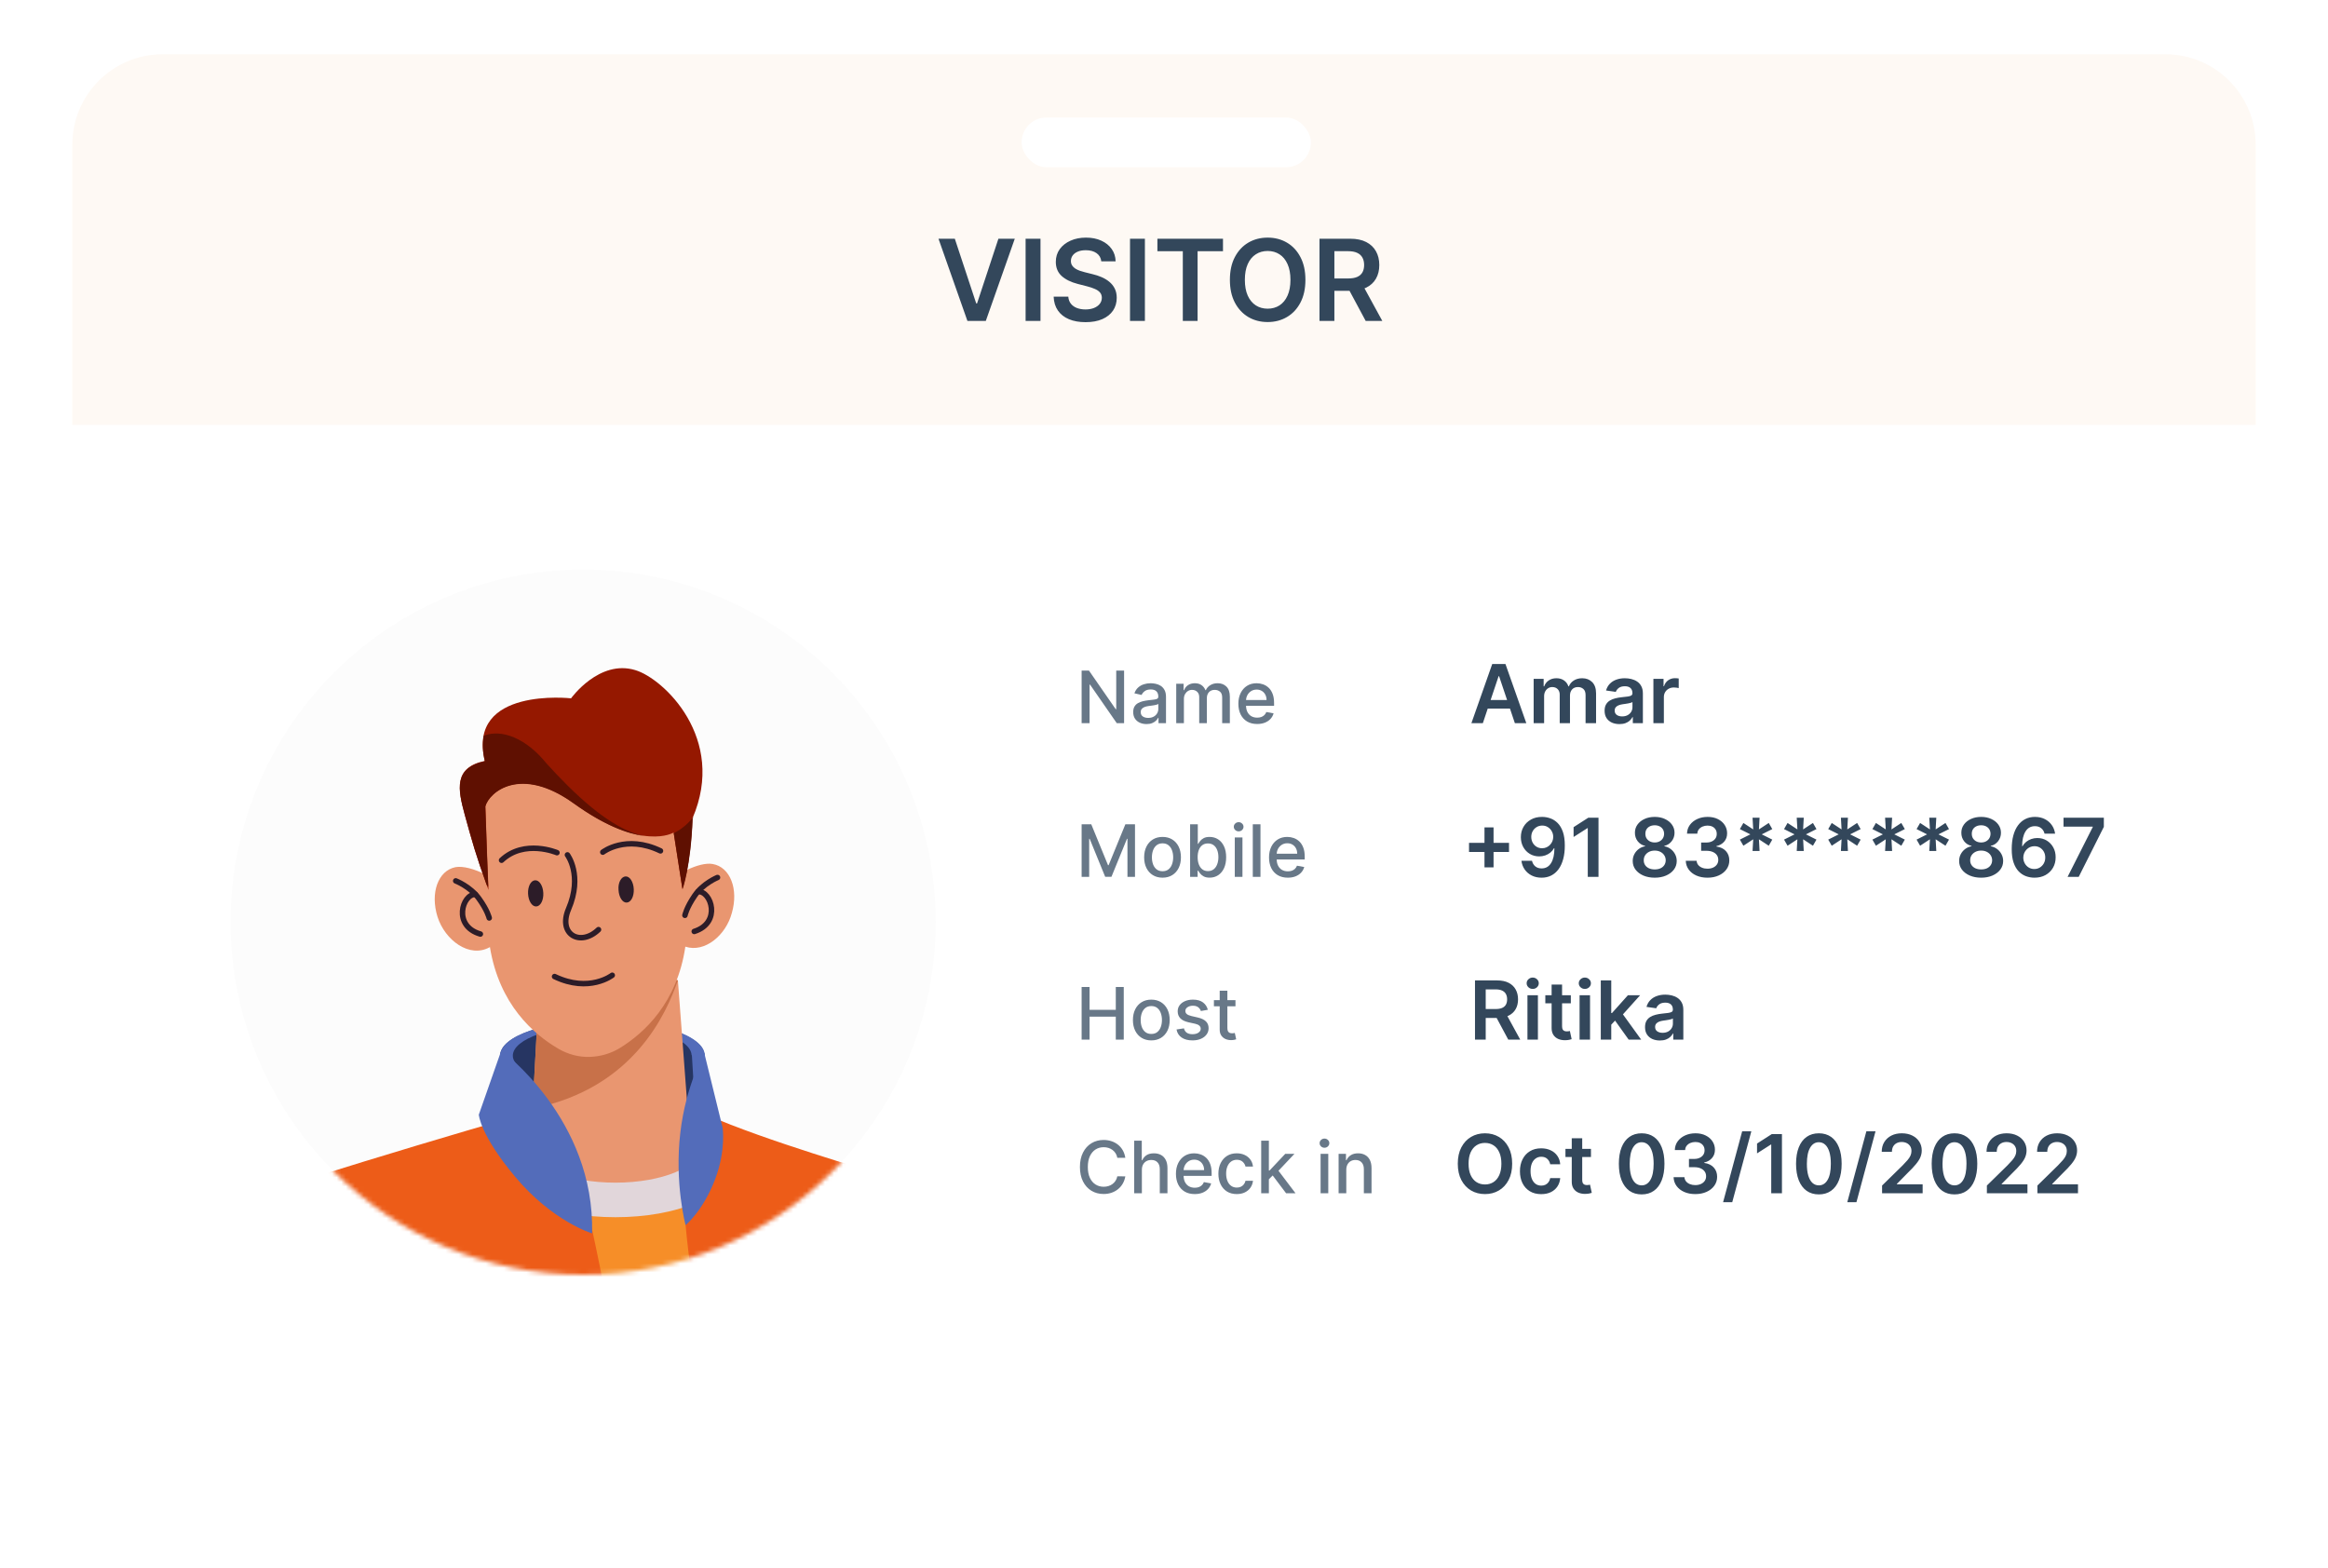
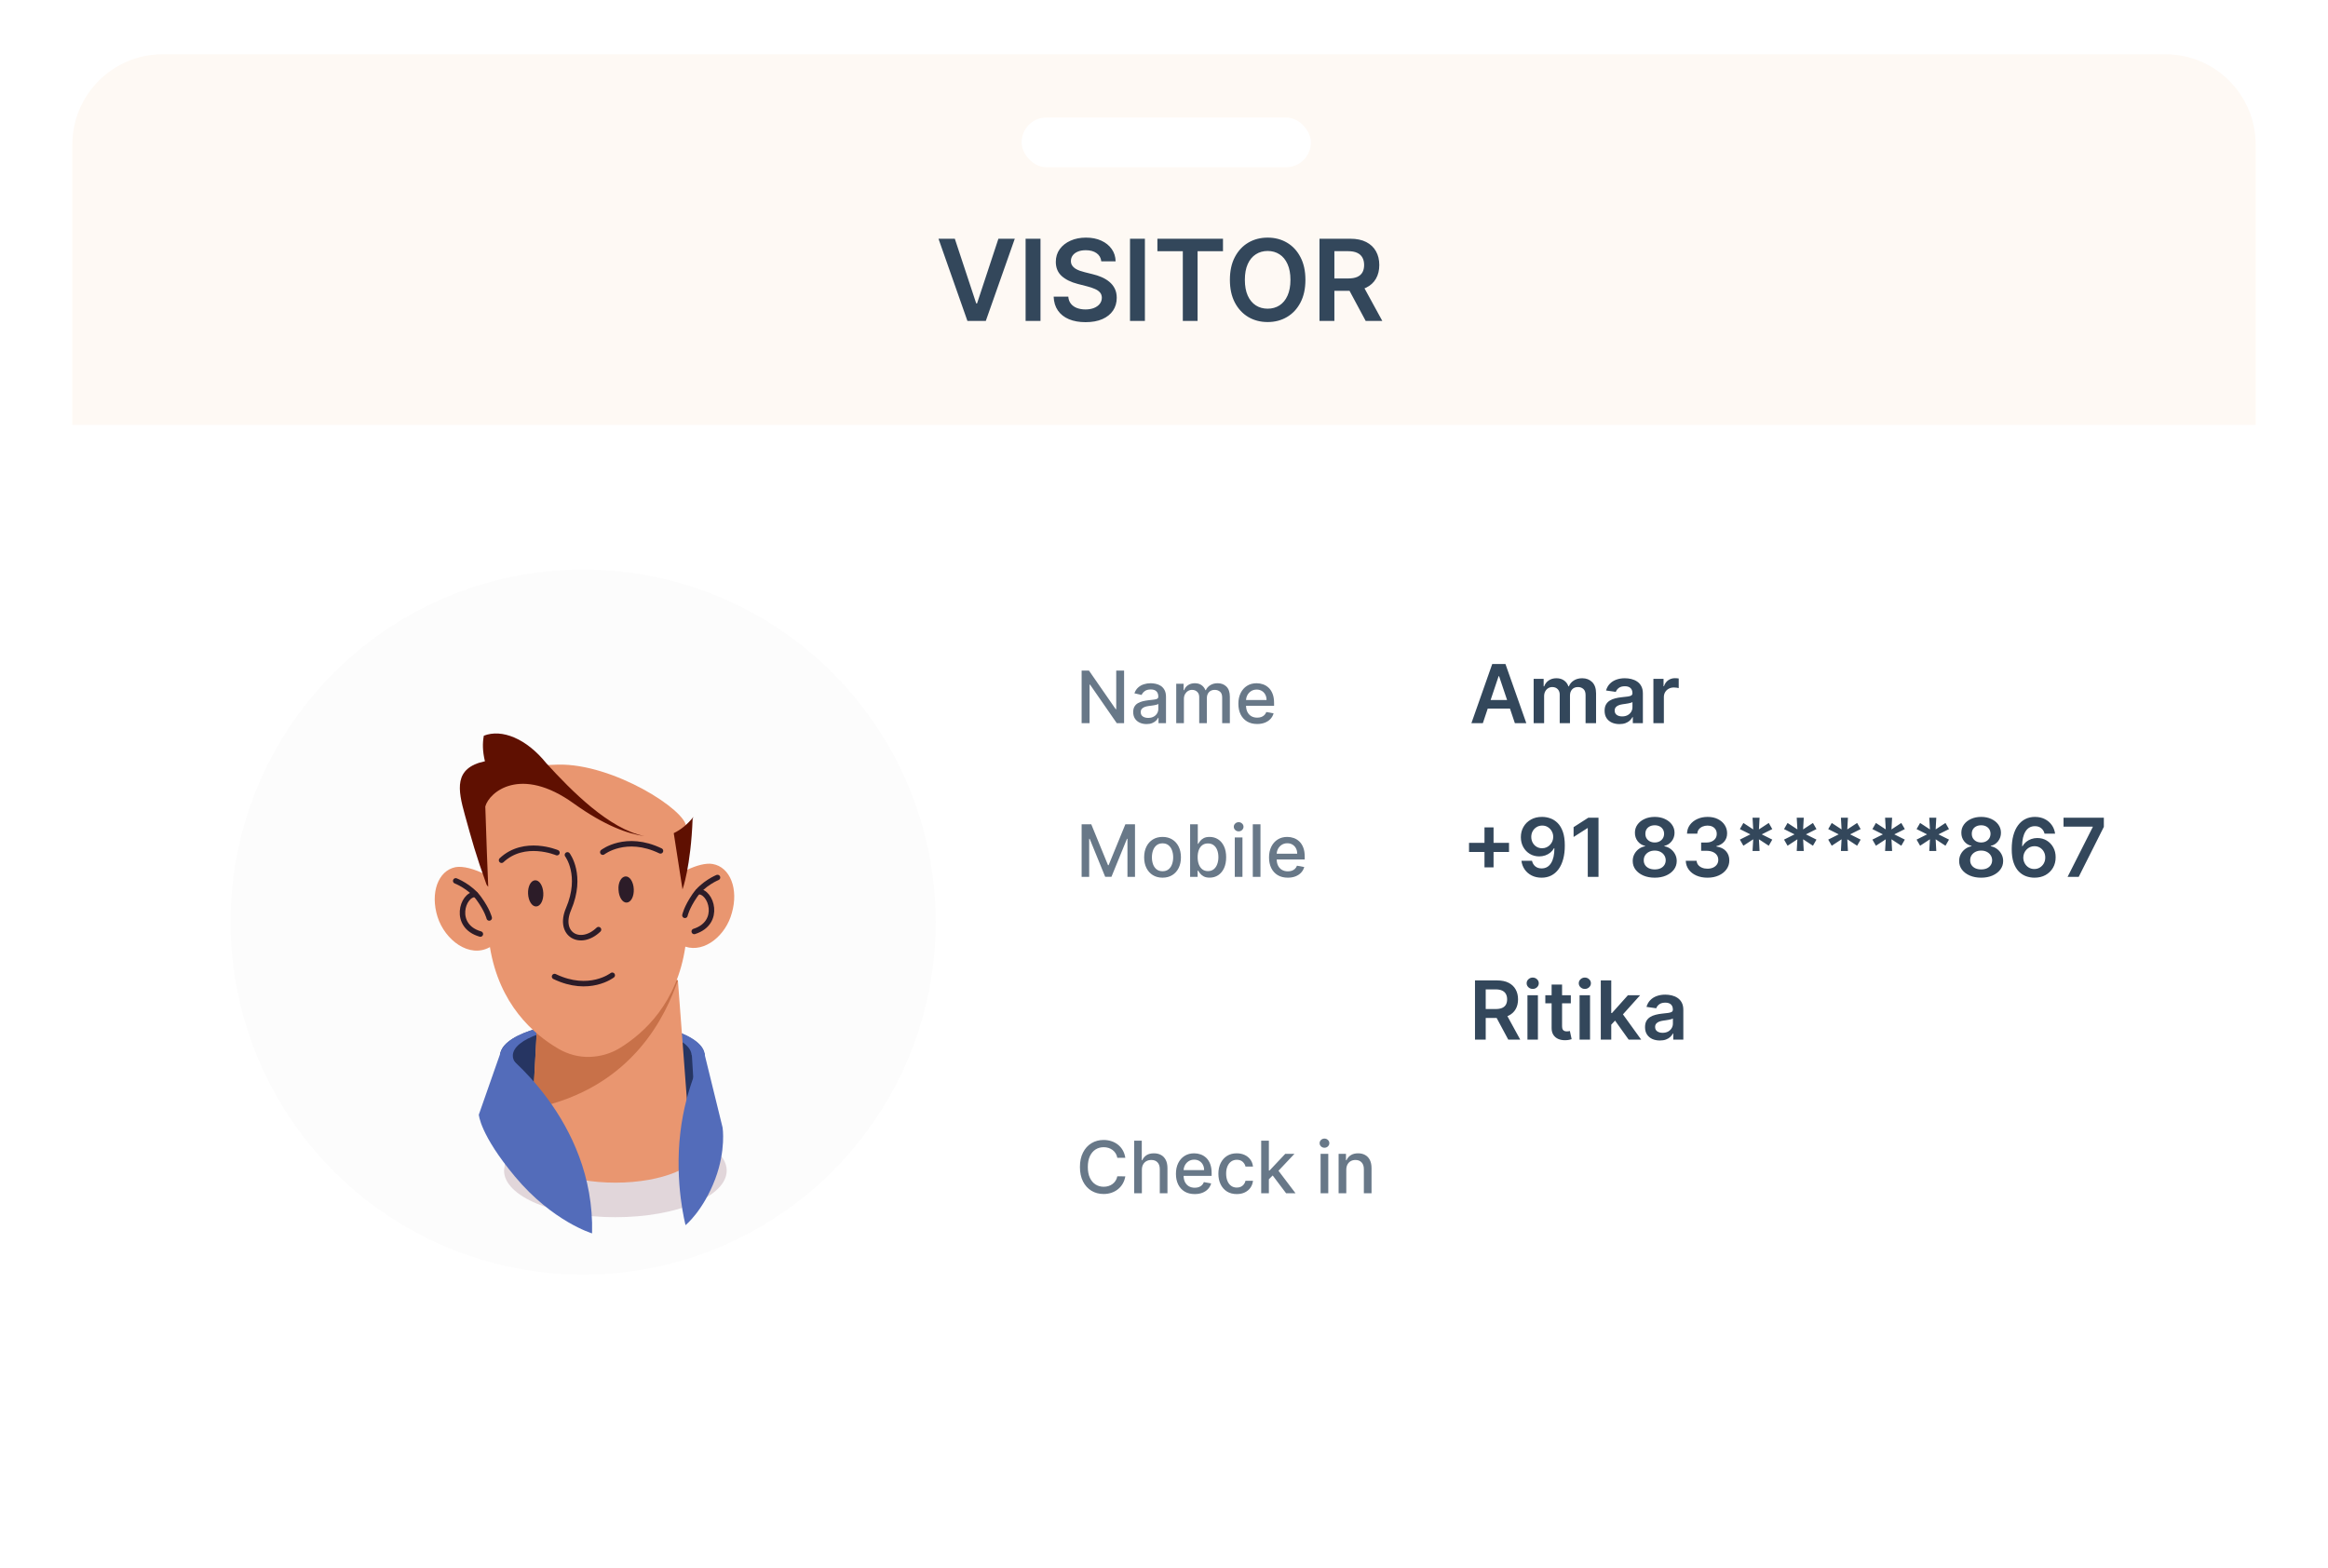
<svg xmlns="http://www.w3.org/2000/svg" width="515" height="347" viewBox="0 0 515 347" fill="none">
  <g filter="url(#filter0_d_916_7068)">
    <rect x="16" y="12" width="483" height="315" rx="20" fill="white" />
  </g>
  <path d="M248.67 148.364V160H247.057L241.142 151.466H241.034V160H239.278V148.364H240.903L246.824 156.909H246.932V148.364H248.67ZM253.635 160.193C253.082 160.193 252.582 160.091 252.135 159.886C251.688 159.678 251.334 159.377 251.072 158.983C250.815 158.589 250.686 158.106 250.686 157.534C250.686 157.042 250.781 156.636 250.97 156.318C251.16 156 251.415 155.748 251.737 155.562C252.059 155.377 252.419 155.237 252.817 155.142C253.214 155.047 253.62 154.975 254.033 154.926C254.555 154.866 254.98 154.816 255.305 154.778C255.631 154.737 255.868 154.67 256.016 154.58C256.163 154.489 256.237 154.341 256.237 154.136V154.097C256.237 153.6 256.097 153.216 255.817 152.943C255.54 152.67 255.127 152.534 254.578 152.534C254.006 152.534 253.555 152.661 253.226 152.915C252.9 153.165 252.675 153.443 252.55 153.75L250.953 153.386C251.143 152.856 251.419 152.428 251.783 152.102C252.15 151.773 252.572 151.534 253.05 151.386C253.527 151.235 254.029 151.159 254.555 151.159C254.904 151.159 255.273 151.201 255.663 151.284C256.057 151.364 256.425 151.511 256.766 151.727C257.11 151.943 257.393 152.252 257.612 152.653C257.832 153.051 257.942 153.568 257.942 154.205V160H256.283V158.807H256.214C256.105 159.027 255.94 159.242 255.72 159.455C255.5 159.667 255.218 159.843 254.874 159.983C254.529 160.123 254.116 160.193 253.635 160.193ZM254.004 158.83C254.474 158.83 254.875 158.737 255.209 158.551C255.546 158.366 255.802 158.123 255.976 157.824C256.154 157.521 256.243 157.197 256.243 156.852V155.727C256.182 155.788 256.065 155.845 255.891 155.898C255.72 155.947 255.525 155.991 255.305 156.028C255.086 156.062 254.872 156.095 254.663 156.125C254.455 156.152 254.281 156.174 254.141 156.193C253.811 156.235 253.51 156.305 253.237 156.403C252.968 156.502 252.752 156.644 252.589 156.83C252.43 157.011 252.351 157.254 252.351 157.557C252.351 157.977 252.506 158.295 252.817 158.511C253.127 158.723 253.523 158.83 254.004 158.83ZM260.205 160V151.273H261.835V152.693H261.943C262.125 152.212 262.422 151.837 262.835 151.568C263.248 151.295 263.742 151.159 264.318 151.159C264.902 151.159 265.39 151.295 265.784 151.568C266.182 151.841 266.475 152.216 266.665 152.693H266.756C266.964 152.227 267.295 151.856 267.75 151.58C268.205 151.299 268.746 151.159 269.375 151.159C270.167 151.159 270.812 151.407 271.312 151.903C271.816 152.4 272.068 153.148 272.068 154.148V160H270.369V154.307C270.369 153.716 270.208 153.288 269.886 153.023C269.564 152.758 269.18 152.625 268.733 152.625C268.18 152.625 267.75 152.795 267.443 153.136C267.136 153.473 266.983 153.907 266.983 154.438V160H265.29V154.199C265.29 153.725 265.142 153.345 264.847 153.057C264.551 152.769 264.167 152.625 263.693 152.625C263.371 152.625 263.074 152.71 262.801 152.881C262.532 153.047 262.314 153.28 262.148 153.58C261.985 153.879 261.903 154.225 261.903 154.619V160H260.205ZM278.107 160.176C277.247 160.176 276.506 159.992 275.885 159.625C275.268 159.254 274.79 158.733 274.453 158.062C274.12 157.388 273.953 156.598 273.953 155.693C273.953 154.799 274.12 154.011 274.453 153.33C274.79 152.648 275.26 152.116 275.862 151.733C276.468 151.35 277.177 151.159 277.987 151.159C278.48 151.159 278.957 151.241 279.419 151.403C279.881 151.566 280.296 151.822 280.663 152.17C281.031 152.519 281.321 152.972 281.533 153.528C281.745 154.081 281.851 154.754 281.851 155.545V156.148H274.913V154.875H280.186C280.186 154.428 280.095 154.032 279.913 153.688C279.732 153.339 279.476 153.064 279.146 152.864C278.821 152.663 278.438 152.562 277.999 152.562C277.521 152.562 277.105 152.68 276.749 152.915C276.396 153.146 276.124 153.449 275.93 153.824C275.741 154.195 275.646 154.598 275.646 155.034V156.028C275.646 156.612 275.749 157.108 275.953 157.517C276.161 157.926 276.451 158.239 276.822 158.455C277.194 158.667 277.627 158.773 278.124 158.773C278.446 158.773 278.739 158.727 279.004 158.636C279.269 158.542 279.499 158.402 279.692 158.216C279.885 158.03 280.033 157.801 280.135 157.528L281.743 157.818C281.614 158.292 281.383 158.706 281.05 159.062C280.72 159.415 280.305 159.689 279.805 159.886C279.309 160.08 278.743 160.176 278.107 160.176Z" fill="#687888" />
  <path d="M328.033 160H325.502L330.11 146.909H333.038L337.653 160H335.122L331.625 149.594H331.523L328.033 160ZM328.116 154.867H335.019V156.772H328.116V154.867ZM339.275 160V150.182H341.486V151.85H341.601C341.806 151.288 342.145 150.849 342.618 150.533C343.091 150.214 343.655 150.054 344.312 150.054C344.976 150.054 345.537 150.216 345.993 150.54C346.453 150.859 346.777 151.296 346.964 151.85H347.067C347.284 151.305 347.65 150.87 348.166 150.546C348.686 150.218 349.302 150.054 350.013 150.054C350.917 150.054 351.654 150.339 352.225 150.911C352.796 151.482 353.082 152.315 353.082 153.41V160H350.761V153.768C350.761 153.158 350.599 152.713 350.275 152.432C349.952 152.146 349.555 152.004 349.087 152.004C348.528 152.004 348.092 152.178 347.776 152.528C347.465 152.873 347.31 153.322 347.31 153.876V160H345.04V153.672C345.04 153.165 344.887 152.76 344.58 152.457C344.278 152.155 343.881 152.004 343.391 152.004C343.059 152.004 342.756 152.089 342.484 152.259C342.211 152.425 341.994 152.662 341.832 152.969C341.67 153.271 341.589 153.625 341.589 154.03V160H339.275ZM358.254 160.198C357.632 160.198 357.072 160.087 356.573 159.866C356.079 159.64 355.687 159.308 355.397 158.869C355.112 158.43 354.969 157.888 354.969 157.245C354.969 156.691 355.071 156.233 355.276 155.871C355.48 155.509 355.759 155.219 356.113 155.001C356.467 154.784 356.865 154.62 357.308 154.509C357.756 154.394 358.218 154.311 358.695 154.26C359.271 154.2 359.737 154.147 360.095 154.1C360.453 154.049 360.713 153.972 360.875 153.87C361.041 153.763 361.124 153.599 361.124 153.378V153.339C361.124 152.858 360.982 152.485 360.696 152.221C360.411 151.957 359.999 151.825 359.462 151.825C358.896 151.825 358.446 151.948 358.114 152.195C357.786 152.442 357.564 152.734 357.449 153.071L355.288 152.764C355.459 152.168 355.74 151.669 356.132 151.268C356.524 150.864 357.004 150.561 357.57 150.361C358.137 150.156 358.764 150.054 359.45 150.054C359.923 150.054 360.394 150.109 360.862 150.22C361.331 150.331 361.759 150.514 362.147 150.77C362.535 151.021 362.846 151.364 363.08 151.799C363.319 152.234 363.438 152.777 363.438 153.429V160H361.214V158.651H361.137C360.997 158.924 360.798 159.18 360.543 159.418C360.291 159.653 359.974 159.842 359.59 159.987C359.211 160.128 358.766 160.198 358.254 160.198ZM358.855 158.498C359.32 158.498 359.722 158.406 360.063 158.223C360.404 158.036 360.666 157.788 360.85 157.482C361.037 157.175 361.131 156.84 361.131 156.478V155.321C361.058 155.381 360.935 155.436 360.76 155.487C360.59 155.538 360.398 155.583 360.185 155.621C359.972 155.66 359.761 155.694 359.552 155.724C359.343 155.754 359.162 155.779 359.009 155.8C358.663 155.847 358.355 155.924 358.082 156.031C357.809 156.137 357.594 156.286 357.436 156.478C357.279 156.665 357.2 156.908 357.2 157.207C357.2 157.633 357.355 157.955 357.666 158.172C357.977 158.389 358.374 158.498 358.855 158.498ZM365.765 160V150.182H368.009V151.818H368.111C368.29 151.251 368.597 150.815 369.031 150.508C369.47 150.197 369.971 150.041 370.533 150.041C370.661 150.041 370.804 150.048 370.962 150.06C371.124 150.069 371.258 150.084 371.364 150.105V152.234C371.266 152.2 371.111 152.17 370.898 152.144C370.689 152.114 370.487 152.099 370.291 152.099C369.869 152.099 369.489 152.191 369.153 152.374C368.82 152.553 368.558 152.803 368.367 153.122C368.175 153.442 368.079 153.81 368.079 154.228V160H365.765Z" fill="#33475B" />
  <path d="M239.278 182.364H241.409L245.114 191.409H245.25L248.955 182.364H251.085V194H249.415V185.58H249.307L245.875 193.983H244.489L241.057 185.574H240.949V194H239.278V182.364ZM257.178 194.176C256.359 194.176 255.645 193.989 255.036 193.614C254.426 193.239 253.952 192.714 253.615 192.04C253.278 191.366 253.109 190.578 253.109 189.676C253.109 188.771 253.278 187.979 253.615 187.301C253.952 186.623 254.426 186.097 255.036 185.722C255.645 185.347 256.359 185.159 257.178 185.159C257.996 185.159 258.71 185.347 259.32 185.722C259.929 186.097 260.403 186.623 260.74 187.301C261.077 187.979 261.246 188.771 261.246 189.676C261.246 190.578 261.077 191.366 260.74 192.04C260.403 192.714 259.929 193.239 259.32 193.614C258.71 193.989 257.996 194.176 257.178 194.176ZM257.183 192.75C257.714 192.75 258.153 192.61 258.501 192.33C258.85 192.049 259.107 191.676 259.274 191.21C259.445 190.744 259.53 190.231 259.53 189.67C259.53 189.114 259.445 188.602 259.274 188.136C259.107 187.667 258.85 187.29 258.501 187.006C258.153 186.722 257.714 186.58 257.183 186.58C256.649 186.58 256.206 186.722 255.854 187.006C255.505 187.29 255.246 187.667 255.075 188.136C254.909 188.602 254.825 189.114 254.825 189.67C254.825 190.231 254.909 190.744 255.075 191.21C255.246 191.676 255.505 192.049 255.854 192.33C256.206 192.61 256.649 192.75 257.183 192.75ZM263.278 194V182.364H264.977V186.688H265.08C265.178 186.506 265.32 186.295 265.506 186.057C265.691 185.818 265.949 185.61 266.278 185.432C266.608 185.25 267.044 185.159 267.585 185.159C268.29 185.159 268.919 185.337 269.472 185.693C270.025 186.049 270.458 186.562 270.773 187.233C271.091 187.903 271.25 188.71 271.25 189.653C271.25 190.597 271.093 191.405 270.778 192.08C270.464 192.75 270.032 193.267 269.483 193.631C268.934 193.991 268.307 194.17 267.602 194.17C267.072 194.17 266.638 194.081 266.301 193.903C265.968 193.725 265.706 193.517 265.517 193.278C265.328 193.04 265.182 192.828 265.08 192.642H264.938V194H263.278ZM264.943 189.636C264.943 190.25 265.032 190.788 265.21 191.25C265.388 191.712 265.646 192.074 265.983 192.335C266.32 192.593 266.733 192.722 267.222 192.722C267.729 192.722 268.153 192.587 268.494 192.318C268.835 192.045 269.093 191.676 269.267 191.21C269.445 190.744 269.534 190.22 269.534 189.636C269.534 189.061 269.447 188.544 269.273 188.085C269.102 187.627 268.845 187.265 268.5 187C268.159 186.735 267.733 186.602 267.222 186.602C266.729 186.602 266.312 186.729 265.972 186.983C265.634 187.237 265.379 187.591 265.205 188.045C265.03 188.5 264.943 189.03 264.943 189.636ZM273.158 194V185.273H274.857V194H273.158ZM274.016 183.926C273.72 183.926 273.466 183.828 273.254 183.631C273.046 183.43 272.942 183.191 272.942 182.915C272.942 182.634 273.046 182.396 273.254 182.199C273.466 181.998 273.72 181.898 274.016 181.898C274.311 181.898 274.563 181.998 274.771 182.199C274.983 182.396 275.089 182.634 275.089 182.915C275.089 183.191 274.983 183.43 274.771 183.631C274.563 183.828 274.311 183.926 274.016 183.926ZM278.841 182.364V194H277.142V182.364H278.841ZM284.888 194.176C284.028 194.176 283.287 193.992 282.666 193.625C282.049 193.254 281.571 192.733 281.234 192.062C280.901 191.388 280.734 190.598 280.734 189.693C280.734 188.799 280.901 188.011 281.234 187.33C281.571 186.648 282.041 186.116 282.643 185.733C283.25 185.35 283.958 185.159 284.768 185.159C285.261 185.159 285.738 185.241 286.2 185.403C286.662 185.566 287.077 185.822 287.445 186.17C287.812 186.519 288.102 186.972 288.314 187.528C288.526 188.081 288.632 188.754 288.632 189.545V190.148H281.695V188.875H286.967C286.967 188.428 286.876 188.032 286.695 187.688C286.513 187.339 286.257 187.064 285.928 186.864C285.602 186.663 285.219 186.562 284.78 186.562C284.303 186.562 283.886 186.68 283.53 186.915C283.178 187.146 282.905 187.449 282.712 187.824C282.522 188.195 282.428 188.598 282.428 189.034V190.028C282.428 190.612 282.53 191.108 282.734 191.517C282.943 191.926 283.232 192.239 283.604 192.455C283.975 192.667 284.409 192.773 284.905 192.773C285.227 192.773 285.52 192.727 285.786 192.636C286.051 192.542 286.28 192.402 286.473 192.216C286.666 192.03 286.814 191.801 286.916 191.528L288.524 191.818C288.395 192.292 288.164 192.706 287.831 193.062C287.501 193.415 287.087 193.689 286.587 193.886C286.09 194.08 285.524 194.176 284.888 194.176Z" fill="#687888" />
  <path d="M328.398 191.903V183.057H330.405V191.903H328.398ZM324.978 188.484V186.477H333.825V188.484H324.978ZM341.168 180.73C341.794 180.734 342.404 180.845 342.996 181.062C343.593 181.276 344.129 181.625 344.607 182.111C345.084 182.592 345.463 183.238 345.745 184.048C346.026 184.857 346.166 185.859 346.166 187.052C346.171 188.177 346.051 189.183 345.808 190.069C345.57 190.951 345.227 191.697 344.779 192.306C344.332 192.915 343.793 193.38 343.162 193.7C342.531 194.019 341.822 194.179 341.034 194.179C340.207 194.179 339.474 194.017 338.835 193.693C338.2 193.369 337.686 192.926 337.294 192.364C336.902 191.801 336.661 191.158 336.572 190.433H338.905C339.024 190.953 339.267 191.366 339.634 191.673C340.004 191.976 340.471 192.127 341.034 192.127C341.941 192.127 342.64 191.733 343.13 190.945C343.62 190.156 343.865 189.061 343.865 187.659H343.776C343.567 188.034 343.296 188.358 342.964 188.631C342.632 188.899 342.254 189.106 341.833 189.251C341.415 189.396 340.972 189.468 340.503 189.468C339.736 189.468 339.046 189.285 338.432 188.918C337.823 188.552 337.339 188.049 336.981 187.41C336.627 186.771 336.448 186.04 336.444 185.217C336.444 184.365 336.64 183.6 337.032 182.923C337.428 182.241 337.98 181.704 338.688 181.312C339.395 180.915 340.222 180.722 341.168 180.73ZM341.174 182.648C340.714 182.648 340.298 182.761 339.928 182.987C339.561 183.208 339.271 183.511 339.058 183.894C338.85 184.273 338.745 184.697 338.745 185.166C338.749 185.631 338.854 186.053 339.058 186.432C339.267 186.811 339.551 187.112 339.909 187.333C340.271 187.555 340.684 187.665 341.149 187.665C341.494 187.665 341.816 187.599 342.114 187.467C342.412 187.335 342.672 187.152 342.894 186.918C343.12 186.679 343.294 186.408 343.418 186.106C343.546 185.803 343.607 185.484 343.603 185.147C343.603 184.7 343.497 184.286 343.284 183.907C343.075 183.528 342.787 183.223 342.421 182.993C342.058 182.763 341.643 182.648 341.174 182.648ZM353.62 180.909V194H351.248V183.217H351.171L348.11 185.173V182.999L351.363 180.909H353.62ZM366.062 194.179C365.111 194.179 364.268 194.019 363.53 193.7C362.797 193.38 362.222 192.943 361.805 192.389C361.391 191.831 361.187 191.198 361.191 190.491C361.187 189.941 361.306 189.436 361.549 188.976C361.792 188.516 362.12 188.132 362.533 187.825C362.951 187.514 363.415 187.316 363.927 187.231V187.141C363.253 186.992 362.708 186.649 362.29 186.112C361.877 185.571 361.672 184.947 361.677 184.239C361.672 183.566 361.86 182.965 362.239 182.437C362.618 181.908 363.138 181.493 363.799 181.19C364.459 180.884 365.214 180.73 366.062 180.73C366.901 180.73 367.649 180.884 368.305 181.19C368.966 181.493 369.486 181.908 369.865 182.437C370.248 182.965 370.44 183.566 370.44 184.239C370.44 184.947 370.229 185.571 369.807 186.112C369.39 186.649 368.851 186.992 368.19 187.141V187.231C368.702 187.316 369.162 187.514 369.571 187.825C369.984 188.132 370.312 188.516 370.555 188.976C370.802 189.436 370.926 189.941 370.926 190.491C370.926 191.198 370.717 191.831 370.3 192.389C369.882 192.943 369.307 193.38 368.574 193.7C367.845 194.019 367.008 194.179 366.062 194.179ZM366.062 192.351C366.552 192.351 366.978 192.268 367.34 192.102C367.702 191.931 367.983 191.692 368.184 191.386C368.384 191.079 368.486 190.725 368.491 190.325C368.486 189.907 368.378 189.538 368.165 189.219C367.956 188.895 367.668 188.641 367.302 188.458C366.939 188.275 366.526 188.183 366.062 188.183C365.593 188.183 365.175 188.275 364.809 188.458C364.442 188.641 364.153 188.895 363.939 189.219C363.731 189.538 363.628 189.907 363.633 190.325C363.628 190.725 363.726 191.079 363.927 191.386C364.127 191.688 364.408 191.925 364.77 192.095C365.137 192.266 365.567 192.351 366.062 192.351ZM366.062 186.387C366.462 186.387 366.816 186.306 367.123 186.144C367.434 185.982 367.679 185.756 367.858 185.467C368.037 185.177 368.128 184.842 368.133 184.463C368.128 184.088 368.039 183.76 367.864 183.479C367.689 183.193 367.447 182.974 367.135 182.82C366.824 182.663 366.466 182.584 366.062 182.584C365.648 182.584 365.284 182.663 364.969 182.82C364.658 182.974 364.415 183.193 364.24 183.479C364.069 183.76 363.986 184.088 363.991 184.463C363.986 184.842 364.072 185.177 364.246 185.467C364.425 185.752 364.67 185.978 364.981 186.144C365.297 186.306 365.657 186.387 366.062 186.387ZM377.726 194.179C376.805 194.179 375.987 194.021 375.271 193.706C374.559 193.391 373.997 192.952 373.583 192.389C373.17 191.827 372.951 191.177 372.925 190.44H375.328C375.35 190.793 375.467 191.102 375.68 191.366C375.893 191.626 376.176 191.829 376.53 191.974C376.884 192.119 377.28 192.191 377.719 192.191C378.188 192.191 378.603 192.11 378.966 191.948C379.328 191.782 379.611 191.552 379.816 191.258C380.02 190.964 380.12 190.625 380.116 190.241C380.12 189.845 380.018 189.496 379.809 189.193C379.601 188.891 379.298 188.654 378.902 188.484C378.51 188.313 378.037 188.228 377.483 188.228H376.326V186.4H377.483C377.939 186.4 378.337 186.321 378.678 186.163C379.023 186.006 379.294 185.784 379.49 185.499C379.686 185.209 379.782 184.874 379.777 184.495C379.782 184.124 379.699 183.803 379.528 183.53C379.362 183.253 379.125 183.038 378.819 182.884C378.516 182.731 378.16 182.654 377.751 182.654C377.351 182.654 376.98 182.727 376.639 182.871C376.298 183.016 376.023 183.223 375.814 183.491C375.605 183.756 375.495 184.071 375.482 184.438H373.2C373.217 183.705 373.428 183.061 373.833 182.507C374.242 181.949 374.787 181.514 375.469 181.203C376.151 180.888 376.916 180.73 377.764 180.73C378.637 180.73 379.396 180.894 380.039 181.222C380.687 181.546 381.188 181.983 381.542 182.533C381.895 183.082 382.072 183.69 382.072 184.354C382.076 185.092 381.859 185.71 381.42 186.208C380.985 186.707 380.414 187.033 379.707 187.186V187.288C380.627 187.416 381.333 187.757 381.823 188.311C382.317 188.861 382.562 189.545 382.558 190.363C382.558 191.096 382.349 191.752 381.931 192.332C381.518 192.907 380.947 193.359 380.218 193.687C379.494 194.015 378.663 194.179 377.726 194.179ZM387.699 188.273L387.846 185.684L385.672 187.109L384.893 185.754L387.213 184.591L384.893 183.428L385.672 182.072L387.846 183.498L387.699 180.909H389.252L389.111 183.498L391.285 182.072L392.064 183.428L389.738 184.591L392.064 185.754L391.285 187.109L389.111 185.684L389.252 188.273H387.699ZM397.472 188.273L397.619 185.684L395.446 187.109L394.666 185.754L396.986 184.591L394.666 183.428L395.446 182.072L397.619 183.498L397.472 180.909H399.025L398.885 183.498L401.058 182.072L401.838 183.428L399.511 184.591L401.838 185.754L401.058 187.109L398.885 185.684L399.025 188.273H397.472ZM407.246 188.273L407.393 185.684L405.219 187.109L404.439 185.754L406.76 184.591L404.439 183.428L405.219 182.072L407.393 183.498L407.246 180.909H408.799L408.658 183.498L410.832 182.072L411.611 183.428L409.285 184.591L411.611 185.754L410.832 187.109L408.658 185.684L408.799 188.273H407.246ZM417.019 188.273L417.166 185.684L414.993 187.109L414.213 185.754L416.533 184.591L414.213 183.428L414.993 182.072L417.166 183.498L417.019 180.909H418.572L418.432 183.498L420.605 182.072L421.385 183.428L419.058 184.591L421.385 185.754L420.605 187.109L418.432 185.684L418.572 188.273H417.019ZM426.792 188.273L426.939 185.684L424.766 187.109L423.986 185.754L426.307 184.591L423.986 183.428L424.766 182.072L426.939 183.498L426.792 180.909H428.346L428.205 183.498L430.378 182.072L431.158 183.428L428.832 184.591L431.158 185.754L430.378 187.109L428.205 185.684L428.346 188.273H426.792ZM438.273 194.179C437.322 194.179 436.479 194.019 435.741 193.7C435.008 193.38 434.433 192.943 434.015 192.389C433.602 191.831 433.398 191.198 433.402 190.491C433.398 189.941 433.517 189.436 433.76 188.976C434.003 188.516 434.331 188.132 434.744 187.825C435.162 187.514 435.626 187.316 436.138 187.231V187.141C435.464 186.992 434.919 186.649 434.501 186.112C434.088 185.571 433.883 184.947 433.888 184.239C433.883 183.566 434.071 182.965 434.45 182.437C434.829 181.908 435.349 181.493 436.01 181.19C436.67 180.884 437.425 180.73 438.273 180.73C439.112 180.73 439.86 180.884 440.516 181.19C441.177 181.493 441.697 181.908 442.076 182.437C442.459 182.965 442.651 183.566 442.651 184.239C442.651 184.947 442.44 185.571 442.018 186.112C441.601 186.649 441.062 186.992 440.401 187.141V187.231C440.912 187.316 441.373 187.514 441.782 187.825C442.195 188.132 442.523 188.516 442.766 188.976C443.013 189.436 443.137 189.941 443.137 190.491C443.137 191.198 442.928 191.831 442.51 192.389C442.093 192.943 441.518 193.38 440.785 193.7C440.056 194.019 439.219 194.179 438.273 194.179ZM438.273 192.351C438.763 192.351 439.189 192.268 439.551 192.102C439.913 191.931 440.194 191.692 440.395 191.386C440.595 191.079 440.697 190.725 440.702 190.325C440.697 189.907 440.589 189.538 440.376 189.219C440.167 188.895 439.879 188.641 439.513 188.458C439.15 188.275 438.737 188.183 438.273 188.183C437.804 188.183 437.386 188.275 437.02 188.458C436.653 188.641 436.363 188.895 436.15 189.219C435.942 189.538 435.839 189.907 435.844 190.325C435.839 190.725 435.937 191.079 436.138 191.386C436.338 191.688 436.619 191.925 436.981 192.095C437.348 192.266 437.778 192.351 438.273 192.351ZM438.273 186.387C438.673 186.387 439.027 186.306 439.334 186.144C439.645 185.982 439.89 185.756 440.069 185.467C440.248 185.177 440.339 184.842 440.344 184.463C440.339 184.088 440.25 183.76 440.075 183.479C439.9 183.193 439.658 182.974 439.346 182.82C439.035 182.663 438.677 182.584 438.273 182.584C437.859 182.584 437.495 182.663 437.18 182.82C436.868 182.974 436.626 183.193 436.451 183.479C436.28 183.76 436.197 184.088 436.202 184.463C436.197 184.842 436.282 185.177 436.457 185.467C436.636 185.752 436.881 185.978 437.192 186.144C437.508 186.306 437.868 186.387 438.273 186.387ZM450.032 194.179C449.406 194.175 448.794 194.066 448.198 193.853C447.601 193.636 447.064 193.284 446.587 192.798C446.11 192.308 445.73 191.658 445.449 190.849C445.168 190.035 445.029 189.027 445.034 187.825C445.034 186.705 445.153 185.705 445.392 184.827C445.63 183.95 445.973 183.208 446.421 182.603C446.868 181.994 447.407 181.529 448.038 181.21C448.673 180.89 449.382 180.73 450.167 180.73C450.989 180.73 451.718 180.892 452.353 181.216C452.992 181.54 453.507 181.983 453.9 182.545C454.292 183.104 454.534 183.734 454.628 184.438H452.295C452.176 183.935 451.931 183.534 451.56 183.236C451.194 182.933 450.729 182.782 450.167 182.782C449.259 182.782 448.56 183.176 448.07 183.964C447.584 184.753 447.339 185.835 447.335 187.212H447.424C447.633 186.837 447.904 186.515 448.236 186.246C448.569 185.978 448.944 185.771 449.361 185.626C449.783 185.477 450.228 185.403 450.697 185.403C451.464 185.403 452.152 185.586 452.762 185.952C453.375 186.319 453.861 186.824 454.219 187.467C454.577 188.107 454.754 188.839 454.75 189.666C454.754 190.527 454.558 191.3 454.162 191.987C453.765 192.668 453.213 193.205 452.506 193.597C451.799 193.989 450.974 194.183 450.032 194.179ZM450.02 192.261C450.484 192.261 450.9 192.148 451.266 191.923C451.632 191.697 451.922 191.392 452.135 191.009C452.348 190.625 452.453 190.195 452.449 189.717C452.453 189.249 452.351 188.825 452.142 188.445C451.937 188.066 451.654 187.766 451.292 187.544C450.929 187.322 450.516 187.212 450.051 187.212C449.706 187.212 449.385 187.278 449.086 187.41C448.788 187.542 448.528 187.725 448.306 187.96C448.085 188.19 447.91 188.458 447.782 188.765C447.659 189.067 447.595 189.391 447.591 189.737C447.595 190.192 447.701 190.612 447.91 190.996C448.119 191.379 448.407 191.686 448.773 191.916C449.14 192.146 449.555 192.261 450.02 192.261ZM457.39 194L462.957 182.98V182.891H456.495V180.909H465.412V182.935L459.851 194H457.39Z" fill="#33475B" />
-   <path d="M239.278 230V218.364H241.034V223.42H246.835V218.364H248.597V230H246.835V224.926H241.034V230H239.278ZM254.693 230.176C253.875 230.176 253.161 229.989 252.551 229.614C251.941 229.239 251.468 228.714 251.131 228.04C250.794 227.366 250.625 226.578 250.625 225.676C250.625 224.771 250.794 223.979 251.131 223.301C251.468 222.623 251.941 222.097 252.551 221.722C253.161 221.347 253.875 221.159 254.693 221.159C255.511 221.159 256.225 221.347 256.835 221.722C257.445 222.097 257.919 222.623 258.256 223.301C258.593 223.979 258.761 224.771 258.761 225.676C258.761 226.578 258.593 227.366 258.256 228.04C257.919 228.714 257.445 229.239 256.835 229.614C256.225 229.989 255.511 230.176 254.693 230.176ZM254.699 228.75C255.229 228.75 255.669 228.61 256.017 228.33C256.366 228.049 256.623 227.676 256.79 227.21C256.96 226.744 257.045 226.231 257.045 225.67C257.045 225.114 256.96 224.602 256.79 224.136C256.623 223.667 256.366 223.29 256.017 223.006C255.669 222.722 255.229 222.58 254.699 222.58C254.165 222.58 253.722 222.722 253.369 223.006C253.021 223.29 252.761 223.667 252.591 224.136C252.424 224.602 252.341 225.114 252.341 225.67C252.341 226.231 252.424 226.744 252.591 227.21C252.761 227.676 253.021 228.049 253.369 228.33C253.722 228.61 254.165 228.75 254.699 228.75ZM267.197 223.403L265.658 223.676C265.593 223.479 265.491 223.292 265.351 223.114C265.214 222.936 265.029 222.79 264.794 222.676C264.559 222.562 264.266 222.506 263.913 222.506C263.432 222.506 263.031 222.614 262.709 222.83C262.387 223.042 262.226 223.316 262.226 223.653C262.226 223.945 262.334 224.18 262.55 224.358C262.766 224.536 263.114 224.682 263.595 224.795L264.982 225.114C265.785 225.299 266.383 225.585 266.777 225.972C267.171 226.358 267.368 226.86 267.368 227.477C267.368 228 267.216 228.466 266.913 228.875C266.614 229.28 266.196 229.598 265.658 229.83C265.124 230.061 264.504 230.176 263.8 230.176C262.822 230.176 262.025 229.968 261.408 229.551C260.79 229.131 260.411 228.534 260.271 227.761L261.913 227.511C262.016 227.939 262.226 228.263 262.544 228.483C262.862 228.699 263.277 228.807 263.788 228.807C264.345 228.807 264.79 228.691 265.124 228.46C265.457 228.225 265.624 227.939 265.624 227.602C265.624 227.33 265.521 227.1 265.317 226.915C265.116 226.729 264.807 226.589 264.391 226.494L262.913 226.17C262.099 225.985 261.497 225.689 261.107 225.284C260.72 224.879 260.527 224.366 260.527 223.744C260.527 223.229 260.671 222.778 260.959 222.392C261.247 222.006 261.644 221.705 262.152 221.489C262.66 221.269 263.241 221.159 263.896 221.159C264.839 221.159 265.582 221.364 266.124 221.773C266.665 222.178 267.023 222.722 267.197 223.403ZM273.31 221.273V222.636H268.543V221.273H273.31ZM269.821 219.182H271.52V227.438C271.52 227.767 271.569 228.015 271.668 228.182C271.766 228.345 271.893 228.456 272.048 228.517C272.207 228.574 272.38 228.602 272.565 228.602C272.702 228.602 272.821 228.593 272.923 228.574C273.026 228.555 273.105 228.54 273.162 228.528L273.469 229.932C273.37 229.97 273.23 230.008 273.048 230.045C272.866 230.087 272.639 230.11 272.366 230.114C271.92 230.121 271.503 230.042 271.116 229.875C270.73 229.708 270.418 229.451 270.179 229.102C269.94 228.754 269.821 228.316 269.821 227.79V219.182Z" fill="#687888" />
  <path d="M326.298 230V216.909H331.207C332.213 216.909 333.057 217.084 333.738 217.433C334.425 217.783 334.942 218.273 335.292 218.903C335.645 219.53 335.822 220.261 335.822 221.096C335.822 221.935 335.643 222.664 335.285 223.282C334.932 223.896 334.41 224.371 333.719 224.707C333.029 225.04 332.181 225.206 331.175 225.206H327.679V223.237H330.856C331.444 223.237 331.925 223.156 332.3 222.994C332.675 222.828 332.952 222.587 333.131 222.272C333.314 221.952 333.406 221.56 333.406 221.096C333.406 220.631 333.314 220.235 333.131 219.907C332.948 219.575 332.669 219.323 332.294 219.153C331.919 218.978 331.435 218.891 330.843 218.891H328.67V230H326.298ZM333.061 224.068L336.302 230H333.655L330.472 224.068H333.061ZM337.903 230V220.182H340.217V230H337.903ZM339.066 218.788C338.7 218.788 338.384 218.667 338.12 218.424C337.856 218.177 337.724 217.881 337.724 217.536C337.724 217.186 337.856 216.89 338.12 216.647C338.384 216.4 338.7 216.276 339.066 216.276C339.437 216.276 339.752 216.4 340.012 216.647C340.276 216.89 340.409 217.186 340.409 217.536C340.409 217.881 340.276 218.177 340.012 218.424C339.752 218.667 339.437 218.788 339.066 218.788ZM347.499 220.182V221.972H341.855V220.182H347.499ZM343.248 217.83H345.562V227.047C345.562 227.358 345.609 227.597 345.703 227.763C345.801 227.925 345.929 228.036 346.086 228.095C346.244 228.155 346.419 228.185 346.61 228.185C346.755 228.185 346.887 228.174 347.007 228.153C347.13 228.131 347.224 228.112 347.288 228.095L347.678 229.904C347.554 229.947 347.377 229.994 347.147 230.045C346.922 230.096 346.645 230.126 346.316 230.134C345.737 230.151 345.215 230.064 344.75 229.872C344.286 229.676 343.917 229.374 343.645 228.964C343.376 228.555 343.244 228.044 343.248 227.43V217.83ZM349.434 230V220.182H351.748V230H349.434ZM350.597 218.788C350.231 218.788 349.916 218.667 349.651 218.424C349.387 218.177 349.255 217.881 349.255 217.536C349.255 217.186 349.387 216.89 349.651 216.647C349.916 216.4 350.231 216.276 350.597 216.276C350.968 216.276 351.284 216.4 351.544 216.647C351.808 216.89 351.94 217.186 351.94 217.536C351.94 217.881 351.808 218.177 351.544 218.424C351.284 218.667 350.968 218.788 350.597 218.788ZM356.237 226.919L356.23 224.126H356.601L360.13 220.182H362.833L358.493 225.014H358.014L356.237 226.919ZM354.127 230V216.909H356.441V230H354.127ZM360.289 230L357.093 225.532L358.653 223.902L363.057 230H360.289ZM367.201 230.198C366.579 230.198 366.018 230.087 365.52 229.866C365.025 229.64 364.633 229.308 364.344 228.869C364.058 228.43 363.915 227.888 363.915 227.245C363.915 226.691 364.018 226.233 364.222 225.871C364.427 225.509 364.706 225.219 365.059 225.001C365.413 224.784 365.812 224.62 366.255 224.509C366.702 224.394 367.165 224.311 367.642 224.26C368.217 224.2 368.684 224.147 369.042 224.1C369.4 224.049 369.66 223.972 369.822 223.87C369.988 223.763 370.071 223.599 370.071 223.378V223.339C370.071 222.858 369.928 222.485 369.643 222.221C369.357 221.957 368.946 221.825 368.409 221.825C367.842 221.825 367.393 221.948 367.06 222.195C366.732 222.442 366.51 222.734 366.395 223.071L364.235 222.764C364.405 222.168 364.687 221.669 365.079 221.268C365.471 220.864 365.95 220.561 366.517 220.361C367.084 220.156 367.71 220.054 368.396 220.054C368.869 220.054 369.34 220.109 369.809 220.22C370.278 220.331 370.706 220.514 371.094 220.77C371.481 221.021 371.792 221.364 372.027 221.799C372.265 222.234 372.385 222.777 372.385 223.429V230H370.16V228.651H370.084C369.943 228.924 369.745 229.18 369.489 229.418C369.238 229.653 368.92 229.842 368.537 229.987C368.158 230.128 367.712 230.198 367.201 230.198ZM367.802 228.498C368.266 228.498 368.669 228.406 369.01 228.223C369.351 228.036 369.613 227.788 369.796 227.482C369.983 227.175 370.077 226.84 370.077 226.478V225.321C370.005 225.381 369.881 225.436 369.707 225.487C369.536 225.538 369.344 225.583 369.131 225.621C368.918 225.66 368.707 225.694 368.498 225.724C368.29 225.754 368.108 225.779 367.955 225.8C367.61 225.847 367.301 225.924 367.028 226.031C366.756 226.137 366.54 226.286 366.383 226.478C366.225 226.665 366.146 226.908 366.146 227.207C366.146 227.633 366.302 227.955 366.613 228.172C366.924 228.389 367.32 228.498 367.802 228.498Z" fill="#33475B" />
  <path d="M248.943 256.148H247.17C247.102 255.769 246.975 255.436 246.79 255.148C246.604 254.86 246.377 254.616 246.108 254.415C245.839 254.214 245.538 254.062 245.205 253.96C244.875 253.858 244.525 253.807 244.153 253.807C243.483 253.807 242.883 253.975 242.352 254.312C241.826 254.65 241.409 255.144 241.102 255.795C240.799 256.447 240.648 257.242 240.648 258.182C240.648 259.129 240.799 259.928 241.102 260.58C241.409 261.231 241.828 261.723 242.358 262.057C242.888 262.39 243.485 262.557 244.148 262.557C244.515 262.557 244.864 262.508 245.193 262.409C245.527 262.307 245.828 262.157 246.097 261.96C246.366 261.763 246.593 261.523 246.778 261.239C246.968 260.951 247.098 260.621 247.17 260.25L248.943 260.256C248.848 260.828 248.665 261.354 248.392 261.835C248.123 262.312 247.777 262.725 247.352 263.074C246.932 263.419 246.451 263.686 245.909 263.875C245.367 264.064 244.777 264.159 244.136 264.159C243.129 264.159 242.231 263.92 241.443 263.443C240.655 262.962 240.034 262.275 239.58 261.381C239.129 260.487 238.903 259.42 238.903 258.182C238.903 256.939 239.131 255.873 239.585 254.983C240.04 254.089 240.661 253.403 241.449 252.926C242.237 252.445 243.133 252.205 244.136 252.205C244.754 252.205 245.33 252.294 245.864 252.472C246.402 252.646 246.884 252.903 247.312 253.244C247.741 253.581 248.095 253.994 248.375 254.483C248.655 254.968 248.845 255.523 248.943 256.148ZM252.607 258.818V264H250.908V252.364H252.584V256.693H252.692C252.896 256.223 253.209 255.85 253.629 255.574C254.05 255.297 254.599 255.159 255.277 255.159C255.875 255.159 256.398 255.282 256.845 255.528C257.296 255.775 257.644 256.142 257.891 256.631C258.141 257.116 258.266 257.722 258.266 258.449V264H256.567V258.653C256.567 258.013 256.402 257.517 256.072 257.165C255.743 256.809 255.285 256.631 254.697 256.631C254.296 256.631 253.936 256.716 253.618 256.886C253.304 257.057 253.055 257.307 252.874 257.636C252.696 257.962 252.607 258.356 252.607 258.818ZM264.294 264.176C263.434 264.176 262.694 263.992 262.072 263.625C261.455 263.254 260.978 262.733 260.641 262.062C260.307 261.388 260.141 260.598 260.141 259.693C260.141 258.799 260.307 258.011 260.641 257.33C260.978 256.648 261.447 256.116 262.05 255.733C262.656 255.35 263.364 255.159 264.175 255.159C264.667 255.159 265.144 255.241 265.607 255.403C266.069 255.566 266.483 255.822 266.851 256.17C267.218 256.519 267.508 256.972 267.72 257.528C267.932 258.081 268.038 258.754 268.038 259.545V260.148H261.101V258.875H266.374C266.374 258.428 266.283 258.032 266.101 257.688C265.919 257.339 265.663 257.064 265.334 256.864C265.008 256.663 264.625 256.562 264.186 256.562C263.709 256.562 263.292 256.68 262.936 256.915C262.584 257.146 262.311 257.449 262.118 257.824C261.929 258.195 261.834 258.598 261.834 259.034V260.028C261.834 260.612 261.936 261.108 262.141 261.517C262.349 261.926 262.639 262.239 263.01 262.455C263.381 262.667 263.815 262.773 264.311 262.773C264.633 262.773 264.927 262.727 265.192 262.636C265.457 262.542 265.686 262.402 265.879 262.216C266.072 262.03 266.22 261.801 266.322 261.528L267.93 261.818C267.802 262.292 267.571 262.706 267.237 263.062C266.908 263.415 266.493 263.689 265.993 263.886C265.497 264.08 264.93 264.176 264.294 264.176ZM273.599 264.176C272.755 264.176 272.027 263.985 271.418 263.602C270.812 263.216 270.346 262.684 270.02 262.006C269.694 261.328 269.531 260.551 269.531 259.676C269.531 258.79 269.698 258.008 270.031 257.33C270.365 256.648 270.834 256.116 271.44 255.733C272.046 255.35 272.76 255.159 273.582 255.159C274.245 255.159 274.836 255.282 275.355 255.528C275.874 255.771 276.293 256.112 276.611 256.551C276.933 256.991 277.124 257.504 277.185 258.091H275.531C275.44 257.682 275.232 257.33 274.906 257.034C274.584 256.739 274.152 256.591 273.611 256.591C273.137 256.591 272.723 256.716 272.366 256.966C272.014 257.212 271.74 257.564 271.543 258.023C271.346 258.477 271.247 259.015 271.247 259.636C271.247 260.273 271.344 260.822 271.537 261.284C271.73 261.746 272.003 262.104 272.355 262.358C272.711 262.612 273.13 262.739 273.611 262.739C273.933 262.739 274.224 262.68 274.486 262.562C274.751 262.441 274.973 262.269 275.151 262.045C275.332 261.822 275.459 261.553 275.531 261.239H277.185C277.124 261.803 276.94 262.307 276.634 262.75C276.327 263.193 275.916 263.542 275.401 263.795C274.889 264.049 274.289 264.176 273.599 264.176ZM280.564 261.04L280.553 258.966H280.848L284.325 255.273H286.359L282.393 259.477H282.126L280.564 261.04ZM279.001 264V252.364H280.7V264H279.001ZM284.513 264L281.388 259.852L282.558 258.665L286.598 264H284.513ZM292.142 264V255.273H293.841V264H292.142ZM293 253.926C292.705 253.926 292.451 253.828 292.239 253.631C292.03 253.43 291.926 253.191 291.926 252.915C291.926 252.634 292.03 252.396 292.239 252.199C292.451 251.998 292.705 251.898 293 251.898C293.295 251.898 293.547 251.998 293.756 252.199C293.968 252.396 294.074 252.634 294.074 252.915C294.074 253.191 293.968 253.43 293.756 253.631C293.547 253.828 293.295 253.926 293 253.926ZM297.825 258.818V264H296.126V255.273H297.757V256.693H297.865C298.066 256.231 298.38 255.86 298.808 255.58C299.24 255.299 299.784 255.159 300.439 255.159C301.034 255.159 301.554 255.284 302.001 255.534C302.448 255.78 302.795 256.148 303.041 256.636C303.287 257.125 303.411 257.729 303.411 258.449V264H301.712V258.653C301.712 258.021 301.547 257.527 301.217 257.17C300.888 256.811 300.435 256.631 299.859 256.631C299.465 256.631 299.115 256.716 298.808 256.886C298.505 257.057 298.265 257.307 298.087 257.636C297.912 257.962 297.825 258.356 297.825 258.818Z" fill="#687888" />
-   <path d="M334.522 257.455C334.522 258.865 334.258 260.073 333.73 261.079C333.205 262.08 332.49 262.847 331.582 263.38C330.678 263.913 329.654 264.179 328.507 264.179C327.361 264.179 326.334 263.913 325.426 263.38C324.523 262.843 323.807 262.074 323.279 261.072C322.754 260.067 322.492 258.861 322.492 257.455C322.492 256.044 322.754 254.838 323.279 253.837C323.807 252.831 324.523 252.062 325.426 251.529C326.334 250.996 327.361 250.73 328.507 250.73C329.654 250.73 330.678 250.996 331.582 251.529C332.49 252.062 333.205 252.831 333.73 253.837C334.258 254.838 334.522 256.044 334.522 257.455ZM332.138 257.455C332.138 256.462 331.982 255.624 331.671 254.942C331.365 254.256 330.938 253.739 330.393 253.389C329.847 253.036 329.219 252.859 328.507 252.859C327.796 252.859 327.167 253.036 326.622 253.389C326.076 253.739 325.648 254.256 325.337 254.942C325.03 255.624 324.877 256.462 324.877 257.455C324.877 258.447 325.03 259.287 325.337 259.973C325.648 260.655 326.076 261.173 326.622 261.526C327.167 261.876 327.796 262.05 328.507 262.05C329.219 262.05 329.847 261.876 330.393 261.526C330.938 261.173 331.365 260.655 331.671 259.973C331.982 259.287 332.138 258.447 332.138 257.455ZM340.945 264.192C339.964 264.192 339.123 263.977 338.42 263.546C337.721 263.116 337.182 262.521 336.803 261.763C336.428 261 336.24 260.122 336.24 259.129C336.24 258.132 336.432 257.252 336.815 256.489C337.199 255.722 337.74 255.126 338.439 254.7C339.142 254.269 339.973 254.054 340.932 254.054C341.729 254.054 342.434 254.201 343.048 254.495C343.665 254.785 344.158 255.196 344.524 255.729C344.891 256.257 345.099 256.875 345.151 257.582H342.939C342.849 257.109 342.636 256.715 342.3 256.4C341.967 256.08 341.522 255.92 340.964 255.92C340.491 255.92 340.075 256.048 339.717 256.304C339.359 256.555 339.08 256.918 338.88 257.391C338.684 257.864 338.586 258.43 338.586 259.091C338.586 259.76 338.684 260.335 338.88 260.817C339.076 261.294 339.351 261.663 339.705 261.923C340.063 262.178 340.482 262.306 340.964 262.306C341.305 262.306 341.609 262.242 341.878 262.114C342.151 261.982 342.379 261.793 342.562 261.545C342.745 261.298 342.871 260.998 342.939 260.644H345.151C345.095 261.339 344.891 261.955 344.537 262.491C344.183 263.024 343.702 263.442 343.092 263.744C342.483 264.043 341.767 264.192 340.945 264.192ZM351.953 254.182V255.972H346.309V254.182H351.953ZM347.703 251.83H350.017V261.047C350.017 261.358 350.063 261.597 350.157 261.763C350.255 261.925 350.383 262.036 350.541 262.095C350.698 262.155 350.873 262.185 351.065 262.185C351.21 262.185 351.342 262.174 351.461 262.153C351.585 262.131 351.678 262.112 351.742 262.095L352.132 263.904C352.009 263.947 351.832 263.994 351.602 264.045C351.376 264.096 351.099 264.126 350.771 264.134C350.191 264.151 349.669 264.064 349.205 263.872C348.74 263.676 348.372 263.374 348.099 262.964C347.83 262.555 347.698 262.044 347.703 261.43V251.83ZM363.167 264.249C362.114 264.249 361.211 263.983 360.456 263.45C359.706 262.913 359.129 262.14 358.724 261.13C358.324 260.116 358.123 258.895 358.123 257.467C358.127 256.04 358.33 254.825 358.73 253.824C359.135 252.818 359.713 252.051 360.463 251.523C361.217 250.994 362.118 250.73 363.167 250.73C364.215 250.73 365.116 250.994 365.87 251.523C366.625 252.051 367.202 252.818 367.603 253.824C368.007 254.83 368.21 256.044 368.21 257.467C368.21 258.899 368.007 260.122 367.603 261.136C367.202 262.146 366.625 262.918 365.87 263.45C365.12 263.983 364.219 264.249 363.167 264.249ZM363.167 262.249C363.985 262.249 364.63 261.846 365.103 261.04C365.581 260.231 365.819 259.04 365.819 257.467C365.819 256.428 365.711 255.554 365.493 254.847C365.276 254.139 364.969 253.607 364.573 253.249C364.176 252.886 363.708 252.705 363.167 252.705C362.353 252.705 361.709 253.11 361.236 253.92C360.763 254.725 360.525 255.908 360.52 257.467C360.516 258.511 360.62 259.389 360.833 260.101C361.051 260.812 361.358 261.349 361.754 261.712C362.15 262.07 362.621 262.249 363.167 262.249ZM375.032 264.179C374.111 264.179 373.293 264.021 372.577 263.706C371.866 263.391 371.303 262.952 370.89 262.389C370.476 261.827 370.257 261.177 370.231 260.44H372.635C372.656 260.793 372.773 261.102 372.986 261.366C373.199 261.626 373.483 261.829 373.836 261.974C374.19 262.119 374.586 262.191 375.025 262.191C375.494 262.191 375.91 262.11 376.272 261.948C376.634 261.782 376.917 261.552 377.122 261.258C377.327 260.964 377.427 260.625 377.422 260.241C377.427 259.845 377.324 259.496 377.116 259.193C376.907 258.891 376.604 258.654 376.208 258.484C375.816 258.313 375.343 258.228 374.789 258.228H373.632V256.4H374.789C375.245 256.4 375.643 256.321 375.984 256.163C376.329 256.006 376.6 255.784 376.796 255.499C376.992 255.209 377.088 254.874 377.084 254.495C377.088 254.124 377.005 253.803 376.834 253.53C376.668 253.253 376.432 253.038 376.125 252.884C375.822 252.731 375.466 252.654 375.057 252.654C374.657 252.654 374.286 252.727 373.945 252.871C373.604 253.016 373.329 253.223 373.121 253.491C372.912 253.756 372.801 254.071 372.788 254.438H370.506C370.523 253.705 370.734 253.061 371.139 252.507C371.548 251.949 372.094 251.514 372.775 251.203C373.457 250.888 374.222 250.73 375.07 250.73C375.944 250.73 376.702 250.894 377.346 251.222C377.993 251.546 378.494 251.983 378.848 252.533C379.202 253.082 379.378 253.69 379.378 254.354C379.383 255.092 379.165 255.71 378.726 256.208C378.292 256.707 377.721 257.033 377.013 257.186V257.288C377.934 257.416 378.639 257.757 379.129 258.311C379.623 258.861 379.868 259.545 379.864 260.363C379.864 261.096 379.655 261.752 379.238 262.332C378.824 262.907 378.253 263.359 377.525 263.687C376.8 264.015 375.969 264.179 375.032 264.179ZM387.428 250.295L383.209 265.969H381.183L385.401 250.295H387.428ZM394.203 250.909V264H391.832V253.217H391.755L388.693 255.173V252.999L391.947 250.909H394.203ZM402.366 264.249C401.313 264.249 400.41 263.983 399.656 263.45C398.906 262.913 398.328 262.14 397.923 261.13C397.523 260.116 397.322 258.895 397.322 257.467C397.327 256.04 397.529 254.825 397.93 253.824C398.335 252.818 398.912 252.051 399.662 251.523C400.416 250.994 401.317 250.73 402.366 250.73C403.414 250.73 404.315 250.994 405.07 251.523C405.824 252.051 406.401 252.818 406.802 253.824C407.207 254.83 407.409 256.044 407.409 257.467C407.409 258.899 407.207 260.122 406.802 261.136C406.401 262.146 405.824 262.918 405.07 263.45C404.32 263.983 403.418 264.249 402.366 264.249ZM402.366 262.249C403.184 262.249 403.83 261.846 404.303 261.04C404.78 260.231 405.018 259.04 405.018 257.467C405.018 256.428 404.91 255.554 404.692 254.847C404.475 254.139 404.168 253.607 403.772 253.249C403.376 252.886 402.907 252.705 402.366 252.705C401.552 252.705 400.908 253.11 400.435 253.92C399.962 254.725 399.724 255.908 399.719 257.467C399.715 258.511 399.82 259.389 400.033 260.101C400.25 260.812 400.557 261.349 400.953 261.712C401.349 262.07 401.82 262.249 402.366 262.249ZM414.902 250.295L410.683 265.969H408.657L412.876 250.295H414.902ZM416.353 264V262.287L420.898 257.832C421.333 257.393 421.695 257.003 421.985 256.662C422.274 256.321 422.492 255.991 422.637 255.671C422.781 255.352 422.854 255.011 422.854 254.648C422.854 254.235 422.76 253.881 422.573 253.587C422.385 253.289 422.127 253.059 421.799 252.897C421.471 252.735 421.098 252.654 420.681 252.654C420.25 252.654 419.873 252.744 419.549 252.923C419.225 253.097 418.974 253.347 418.795 253.67C418.62 253.994 418.533 254.38 418.533 254.827H416.276C416.276 253.996 416.466 253.274 416.845 252.661C417.225 252.047 417.747 251.572 418.411 251.235C419.08 250.898 419.847 250.73 420.713 250.73C421.59 250.73 422.362 250.894 423.026 251.222C423.691 251.55 424.207 252 424.573 252.571C424.944 253.142 425.129 253.794 425.129 254.527C425.129 255.017 425.036 255.499 424.848 255.972C424.661 256.445 424.33 256.969 423.857 257.544C423.389 258.119 422.73 258.816 421.882 259.634L419.626 261.929V262.018H425.328V264H416.353ZM432.372 264.249C431.319 264.249 430.416 263.983 429.661 263.45C428.911 262.913 428.334 262.14 427.929 261.13C427.529 260.116 427.328 258.895 427.328 257.467C427.333 256.04 427.535 254.825 427.936 253.824C428.34 252.818 428.918 252.051 429.668 251.523C430.422 250.994 431.323 250.73 432.372 250.73C433.42 250.73 434.321 250.994 435.075 251.523C435.83 252.051 436.407 252.818 436.808 253.824C437.213 254.83 437.415 256.044 437.415 257.467C437.415 258.899 437.213 260.122 436.808 261.136C436.407 262.146 435.83 262.918 435.075 263.45C434.325 263.983 433.424 264.249 432.372 264.249ZM432.372 262.249C433.19 262.249 433.835 261.846 434.308 261.04C434.786 260.231 435.024 259.04 435.024 257.467C435.024 256.428 434.916 255.554 434.698 254.847C434.481 254.139 434.174 253.607 433.778 253.249C433.382 252.886 432.913 252.705 432.372 252.705C431.558 252.705 430.914 253.11 430.441 253.92C429.968 254.725 429.73 255.908 429.725 257.467C429.721 258.511 429.825 259.389 430.039 260.101C430.256 260.812 430.563 261.349 430.959 261.712C431.355 262.07 431.826 262.249 432.372 262.249ZM439.539 264V262.287L444.083 257.832C444.518 257.393 444.88 257.003 445.17 256.662C445.46 256.321 445.677 255.991 445.822 255.671C445.967 255.352 446.039 255.011 446.039 254.648C446.039 254.235 445.946 253.881 445.758 253.587C445.571 253.289 445.313 253.059 444.985 252.897C444.657 252.735 444.284 252.654 443.866 252.654C443.436 252.654 443.059 252.744 442.735 252.923C442.411 253.097 442.159 253.347 441.98 253.67C441.806 253.994 441.718 254.38 441.718 254.827H439.462C439.462 253.996 439.652 253.274 440.031 252.661C440.41 252.047 440.932 251.572 441.597 251.235C442.266 250.898 443.033 250.73 443.898 250.73C444.776 250.73 445.547 250.894 446.212 251.222C446.877 251.55 447.392 252 447.759 252.571C448.13 253.142 448.315 253.794 448.315 254.527C448.315 255.017 448.221 255.499 448.034 255.972C447.846 256.445 447.516 256.969 447.043 257.544C446.574 258.119 445.916 258.816 445.068 259.634L442.811 261.929V262.018H448.513V264H439.539ZM450.718 264V262.287L455.263 257.832C455.698 257.393 456.06 257.003 456.35 256.662C456.64 256.321 456.857 255.991 457.002 255.671C457.147 255.352 457.219 255.011 457.219 254.648C457.219 254.235 457.125 253.881 456.938 253.587C456.75 253.289 456.493 253.059 456.164 252.897C455.836 252.735 455.463 252.654 455.046 252.654C454.615 252.654 454.238 252.744 453.914 252.923C453.591 253.097 453.339 253.347 453.16 253.67C452.985 253.994 452.898 254.38 452.898 254.827H450.642C450.642 253.996 450.831 253.274 451.211 252.661C451.59 252.047 452.112 251.572 452.777 251.235C453.446 250.898 454.213 250.73 455.078 250.73C455.956 250.73 456.727 250.894 457.392 251.222C458.056 251.55 458.572 252 458.939 252.571C459.309 253.142 459.495 253.794 459.495 254.527C459.495 255.017 459.401 255.499 459.213 255.972C459.026 256.445 458.696 256.969 458.223 257.544C457.754 258.119 457.096 258.816 456.248 259.634L453.991 261.929V262.018H459.693V264H450.718Z" fill="#33475B" />
  <path d="M16 32C16 20.954 24.954 12 36 12H479C490.046 12 499 20.954 499 32V94H16V32Z" fill="#FEF9F4" />
  <path d="M211.226 52.818L215.958 67.129H216.144L220.867 52.818H224.489L218.08 71H214.013L207.613 52.818H211.226ZM230.178 52.818V71H226.884V52.818H230.178ZM243.626 57.816C243.543 57.041 243.193 56.437 242.578 56.005C241.968 55.573 241.175 55.357 240.199 55.357C239.512 55.357 238.923 55.461 238.432 55.668C237.941 55.875 237.565 56.156 237.305 56.511C237.044 56.867 236.911 57.272 236.905 57.728C236.905 58.106 236.991 58.435 237.162 58.713C237.34 58.991 237.58 59.228 237.882 59.423C238.183 59.613 238.518 59.773 238.885 59.903C239.252 60.033 239.622 60.142 239.994 60.231L241.699 60.657C242.386 60.817 243.046 61.033 243.679 61.305C244.318 61.578 244.889 61.921 245.392 62.335C245.901 62.749 246.304 63.25 246.6 63.836C246.896 64.421 247.044 65.108 247.044 65.895C247.044 66.961 246.771 67.899 246.227 68.71C245.682 69.514 244.895 70.145 243.865 70.6C242.841 71.05 241.601 71.275 240.145 71.275C238.731 71.275 237.503 71.056 236.461 70.618C235.425 70.18 234.615 69.541 234.029 68.701C233.449 67.86 233.135 66.836 233.088 65.629H236.328C236.375 66.262 236.571 66.789 236.914 67.209C237.257 67.629 237.704 67.943 238.254 68.15C238.811 68.357 239.432 68.461 240.119 68.461C240.835 68.461 241.462 68.354 242.001 68.141C242.545 67.922 242.972 67.621 243.279 67.236C243.587 66.845 243.744 66.389 243.75 65.869C243.744 65.395 243.605 65.004 243.333 64.697C243.06 64.383 242.679 64.123 242.187 63.916C241.702 63.702 241.134 63.513 240.483 63.347L238.414 62.815C236.917 62.43 235.733 61.847 234.863 61.066C233.999 60.279 233.567 59.234 233.567 57.932C233.567 56.861 233.857 55.922 234.437 55.117C235.023 54.313 235.819 53.688 236.825 53.244C237.831 52.794 238.971 52.57 240.243 52.57C241.533 52.57 242.664 52.794 243.634 53.244C244.611 53.688 245.377 54.307 245.934 55.1C246.49 55.887 246.777 56.792 246.795 57.816H243.626ZM253.274 52.818V71H249.98V52.818H253.274ZM256.041 55.579V52.818H270.548V55.579H264.928V71H261.661V55.579H256.041ZM288.785 61.909C288.785 63.868 288.418 65.546 287.684 66.943C286.956 68.334 285.962 69.399 284.701 70.139C283.446 70.879 282.023 71.249 280.431 71.249C278.839 71.249 277.412 70.879 276.152 70.139C274.897 69.393 273.903 68.325 273.169 66.934C272.441 65.537 272.077 63.862 272.077 61.909C272.077 59.95 272.441 58.275 273.169 56.884C273.903 55.487 274.897 54.419 276.152 53.679C277.412 52.94 278.839 52.57 280.431 52.57C282.023 52.57 283.446 52.94 284.701 53.679C285.962 54.419 286.956 55.487 287.684 56.884C288.418 58.275 288.785 59.95 288.785 61.909ZM285.473 61.909C285.473 60.53 285.257 59.367 284.825 58.42C284.399 57.467 283.807 56.748 283.05 56.263C282.292 55.772 281.419 55.526 280.431 55.526C279.442 55.526 278.569 55.772 277.812 56.263C277.054 56.748 276.459 57.467 276.027 58.42C275.601 59.367 275.388 60.53 275.388 61.909C275.388 63.288 275.601 64.454 276.027 65.407C276.459 66.354 277.054 67.073 277.812 67.564C278.569 68.05 279.442 68.292 280.431 68.292C281.419 68.292 282.292 68.05 283.05 67.564C283.807 67.073 284.399 66.354 284.825 65.407C285.257 64.454 285.473 63.288 285.473 61.909ZM291.899 71V52.818H298.717C300.114 52.818 301.286 53.061 302.233 53.546C303.185 54.032 303.905 54.712 304.39 55.588C304.881 56.458 305.127 57.473 305.127 58.633C305.127 59.799 304.878 60.811 304.381 61.669C303.89 62.522 303.165 63.182 302.206 63.649C301.247 64.111 300.069 64.342 298.673 64.342H293.816V61.607H298.229C299.045 61.607 299.714 61.495 300.235 61.27C300.756 61.039 301.141 60.705 301.389 60.267C301.644 59.823 301.771 59.278 301.771 58.633C301.771 57.988 301.644 57.438 301.389 56.982C301.135 56.52 300.747 56.171 300.226 55.934C299.705 55.692 299.034 55.57 298.211 55.57H295.192V71H291.899ZM301.292 62.761L305.793 71H302.117L297.696 62.761H301.292Z" fill="#33475B" />
  <circle cx="129" cy="204" r="78" fill="#FCFCFC" />
  <mask id="mask0_916_7068" style="mask-type:alpha" maskUnits="userSpaceOnUse" x="51" y="126" width="156" height="156">
    <circle cx="129" cy="204" r="78" fill="#D9D9D9" />
  </mask>
  <g mask="url(#mask0_916_7068)">
-     <path fill-rule="evenodd" clip-rule="evenodd" d="M125.76 393.462C117.875 393.583 110.353 394.068 103.559 394.857V250.914L167.615 256.556L178.837 397.526H171.618C161.185 394.857 144.565 393.159 125.76 393.462Z" fill="#F68E28" />
    <path fill-rule="evenodd" clip-rule="evenodd" d="M136.133 269.294C122.545 269.294 111.506 264.684 111.506 258.982C111.506 258.678 111.566 258.375 111.627 258.072L111.991 251.642L159.608 255.828C160.336 256.798 160.76 257.89 160.76 258.982C160.76 264.684 149.721 269.294 136.133 269.294Z" fill="#E1D6DA" />
-     <path fill-rule="evenodd" clip-rule="evenodd" d="M52.06 266.412C67.528 260.285 120.422 245.152 120.422 245.152C120.422 245.152 126.367 251.946 129.157 263.895C133.646 283.245 139.651 313.453 140.137 338.566C110.596 333.774 79.114 321.46 63.039 314.545C62.979 313.15 62.979 311.755 62.858 310.36C59.036 310.299 55.336 309.389 52.06 307.933C51.575 301.261 49.816 276.755 47.754 259.103C52.06 263.895 52.06 282.564 52.06 266.412ZM167.312 335.169C166.523 331.954 165.492 328.618 164.218 325.16C145.96 274.632 152.086 244.545 152.086 244.545C161.488 249.822 187.147 257.465 192.424 259.103C204.617 262.136 195.396 267.413 195.396 280.576C195.396 287.431 192.909 293.739 188.845 298.592C189.937 302.899 191.15 307.327 192.424 311.755C187.086 318.609 178.351 328.739 167.312 335.169Z" fill="#ED5C18" />
    <path fill-rule="evenodd" clip-rule="evenodd" d="M133.221 225.801C145.717 225.801 155.847 229.259 155.847 233.566C155.847 237.872 152.45 258.8 139.954 258.8C127.459 258.8 110.656 237.872 110.656 233.566C110.596 229.259 120.726 225.801 133.221 225.801Z" fill="#263562" />
    <path fill-rule="evenodd" clip-rule="evenodd" d="M154.209 240.966C154.027 241.148 153.785 241.269 153.542 241.391L153.057 233.444H152.996C152.814 229.744 144.019 226.772 133.222 226.772C122.303 226.772 113.447 229.805 113.447 233.566C113.447 234.112 113.629 234.597 113.993 235.082L114.903 238.054C112.234 236.781 110.657 235.203 110.657 233.505C110.657 229.198 120.787 225.741 133.282 225.741C145.778 225.741 155.908 229.198 155.908 233.505C155.847 234.658 155.483 239.995 154.209 240.966Z" fill="#536CBA" />
    <path fill-rule="evenodd" clip-rule="evenodd" d="M154.937 253.765C154.937 258.133 146.506 261.651 136.133 261.651C125.76 261.651 117.329 258.133 117.329 253.765C117.329 253.523 117.329 253.28 117.39 253.037L119.634 211.971L149.963 216.885L152.45 249.822C154.027 250.975 154.937 252.309 154.937 253.765Z" fill="#E99670" />
    <path fill-rule="evenodd" clip-rule="evenodd" d="M125.214 212.881L149.963 216.885C147.476 224.043 140.318 240.724 117.996 245.212C117.935 245.212 117.875 245.212 117.814 245.212L119.513 213.549C121.332 213.306 123.213 213.063 125.214 212.881Z" fill="#C87149" />
    <path fill-rule="evenodd" clip-rule="evenodd" d="M155.786 232.898C155.786 232.898 151.722 240.117 150.509 250.55C149.174 261.772 151.661 271.053 151.661 271.053C151.661 271.053 155.544 267.898 158.213 260.862C160.639 254.432 159.85 249.458 159.85 249.458L155.786 232.898Z" fill="#536CBA" />
    <path fill-rule="evenodd" clip-rule="evenodd" d="M130.977 272.873C130.977 272.873 122.242 270.264 113.932 260.316C106.168 251.036 105.925 246.607 105.925 246.607L110.899 232.413C110.899 232.413 131.644 247.578 130.977 272.873Z" fill="#536CBA" />
    <path fill-rule="evenodd" clip-rule="evenodd" d="M151.612 209.439C149.784 221.885 142.535 228.546 137.049 231.912C135.028 233.129 132.722 233.767 130.381 233.83C128.04 233.894 125.697 233.266 123.627 232.083C117.973 228.81 110.448 222.209 108.38 209.535C103.864 212.093 98.43 208 96.795 202.852C95.133 197.571 96.893 192.642 100.747 191.853C102.4 191.543 104.978 192.233 107.516 193.541C107.278 186.695 106.939 179.76 107.131 176.231C107.545 176.091 107.901 175.935 108.257 175.779C109.695 172.522 113.426 169.378 123.406 169.163C135.667 168.869 151.956 179.325 151.792 182.986C151.772 183.295 151.693 183.588 151.556 183.865C151.631 186.397 151.745 189.253 151.808 192.536C154.048 191.44 156.205 190.888 157.643 191.148C161.546 191.817 163.435 196.719 161.889 202.019C160.586 206.882 155.943 210.85 151.612 209.439Z" fill="#E99670" />
    <path d="M154.435 197.259C157.308 197.086 159.69 204.13 153.581 206.073" stroke="#2C1C28" stroke-width="1.213" stroke-miterlimit="10" stroke-linecap="round" stroke-linejoin="round" />
    <path fill-rule="evenodd" clip-rule="evenodd" d="M118.37 194.754C119.327 194.697 120.115 195.975 120.191 197.566C120.267 199.156 119.597 200.484 118.64 200.541C117.683 200.599 116.895 199.32 116.819 197.73C116.743 196.139 117.412 194.812 118.37 194.754Z" fill="#2C1C28" />
    <path fill-rule="evenodd" clip-rule="evenodd" d="M138.38 193.899C139.338 193.842 140.125 195.12 140.202 196.711C140.278 198.301 139.608 199.629 138.651 199.686C137.693 199.744 136.906 198.465 136.829 196.875C136.695 195.269 137.423 193.957 138.38 193.899Z" fill="#2C1C28" />
    <path d="M123.21 188.641C123.21 188.641 115.993 185.577 110.955 190.318" stroke="#2C1C28" stroke-width="1.213" stroke-miterlimit="10" stroke-linecap="round" stroke-linejoin="round" />
    <path d="M133.35 188.532C133.35 188.532 138.434 184.556 146.112 188.246" stroke="#2C1C28" stroke-width="1.213" stroke-miterlimit="10" stroke-linecap="round" stroke-linejoin="round" />
    <path d="M135.442 215.765C135.442 215.765 130.357 219.74 122.68 216.05" stroke="#2C1C28" stroke-width="1.213" stroke-miterlimit="10" stroke-linecap="round" stroke-linejoin="round" />
    <path d="M125.527 189.136C125.527 189.136 128.968 193.637 125.766 201.132C123.376 206.771 128.421 209.504 132.4 205.672" stroke="#2C1C28" stroke-width="1.213" stroke-miterlimit="10" stroke-linecap="round" stroke-linejoin="round" />
    <path d="M158.726 194.139C158.726 194.139 155.555 195.424 153.7 198.13C151.844 200.835 151.522 202.507 151.522 202.507" stroke="#2C1C28" stroke-width="1.213" stroke-miterlimit="10" stroke-linecap="round" stroke-linejoin="round" />
    <path d="M105.163 197.872C102.295 197.795 100.087 204.864 106.266 206.646" stroke="#2C1C28" stroke-width="1.213" stroke-miterlimit="10" stroke-linecap="round" stroke-linejoin="round" />
    <path d="M100.814 194.886C100.814 194.886 104.001 196.116 105.928 198.768C107.855 201.419 108.224 203.088 108.224 203.088" stroke="#2C1C28" stroke-width="1.213" stroke-miterlimit="10" stroke-linecap="round" stroke-linejoin="round" />
-     <path fill-rule="evenodd" clip-rule="evenodd" d="M108.063 196.891C108.063 196.891 107.592 185.524 107.374 178.369C108.222 175.205 115.165 169.216 126.955 177.713C142.001 188.589 149.02 184.19 149.02 184.19L150.959 196.641C150.959 196.641 152.793 191.67 153.193 181.038C160.818 163.363 146.783 150.119 140.56 148.264C132.553 145.804 126.33 154.498 126.33 154.498C126.33 154.498 103.288 151.904 107.234 168.347C100.308 169.819 101.287 174.603 102.797 180.22C104.446 186.251 105.279 189.237 108.063 196.891Z" fill="#951800" />
    <path fill-rule="evenodd" clip-rule="evenodd" d="M153.404 180.718C153.357 180.894 153.267 180.995 153.22 181.171C152.82 191.802 150.986 196.774 150.986 196.774L149.047 184.323C150.56 183.598 152.066 182.431 153.404 180.718ZM142.591 184.979C138.95 184.506 133.787 182.683 126.939 177.771C115.149 169.274 108.206 175.264 107.359 178.428C107.551 184.508 107.884 193.577 108.002 196.183C107.857 196.019 107.713 195.855 107.627 195.706C105.181 188.897 104.407 185.926 102.839 180.294C101.272 174.661 100.351 169.893 107.277 168.421C106.74 166.205 106.727 164.38 107.034 162.767C111.033 161.201 116.469 163.411 120.85 168.855C126.384 174.922 134.774 183.45 142.591 184.979Z" fill="#5F1001" />
  </g>
  <rect x="226" y="26" width="64" height="11" rx="5.5" fill="white" />
  <defs>
    <filter id="filter0_d_916_7068" x="0" y="0" width="515" height="347" filterUnits="userSpaceOnUse" color-interpolation-filters="sRGB">
      <feFlood flood-opacity="0" result="BackgroundImageFix" />
      <feColorMatrix in="SourceAlpha" type="matrix" values="0 0 0 0 0 0 0 0 0 0 0 0 0 0 0 0 0 0 127 0" result="hardAlpha" />
      <feOffset dy="4" />
      <feGaussianBlur stdDeviation="8" />
      <feComposite in2="hardAlpha" operator="out" />
      <feColorMatrix type="matrix" values="0 0 0 0 0 0 0 0 0 0 0 0 0 0 0 0 0 0 0.1 0" />
      <feBlend mode="normal" in2="BackgroundImageFix" result="effect1_dropShadow_916_7068" />
      <feBlend mode="normal" in="SourceGraphic" in2="effect1_dropShadow_916_7068" result="shape" />
    </filter>
  </defs>
</svg>